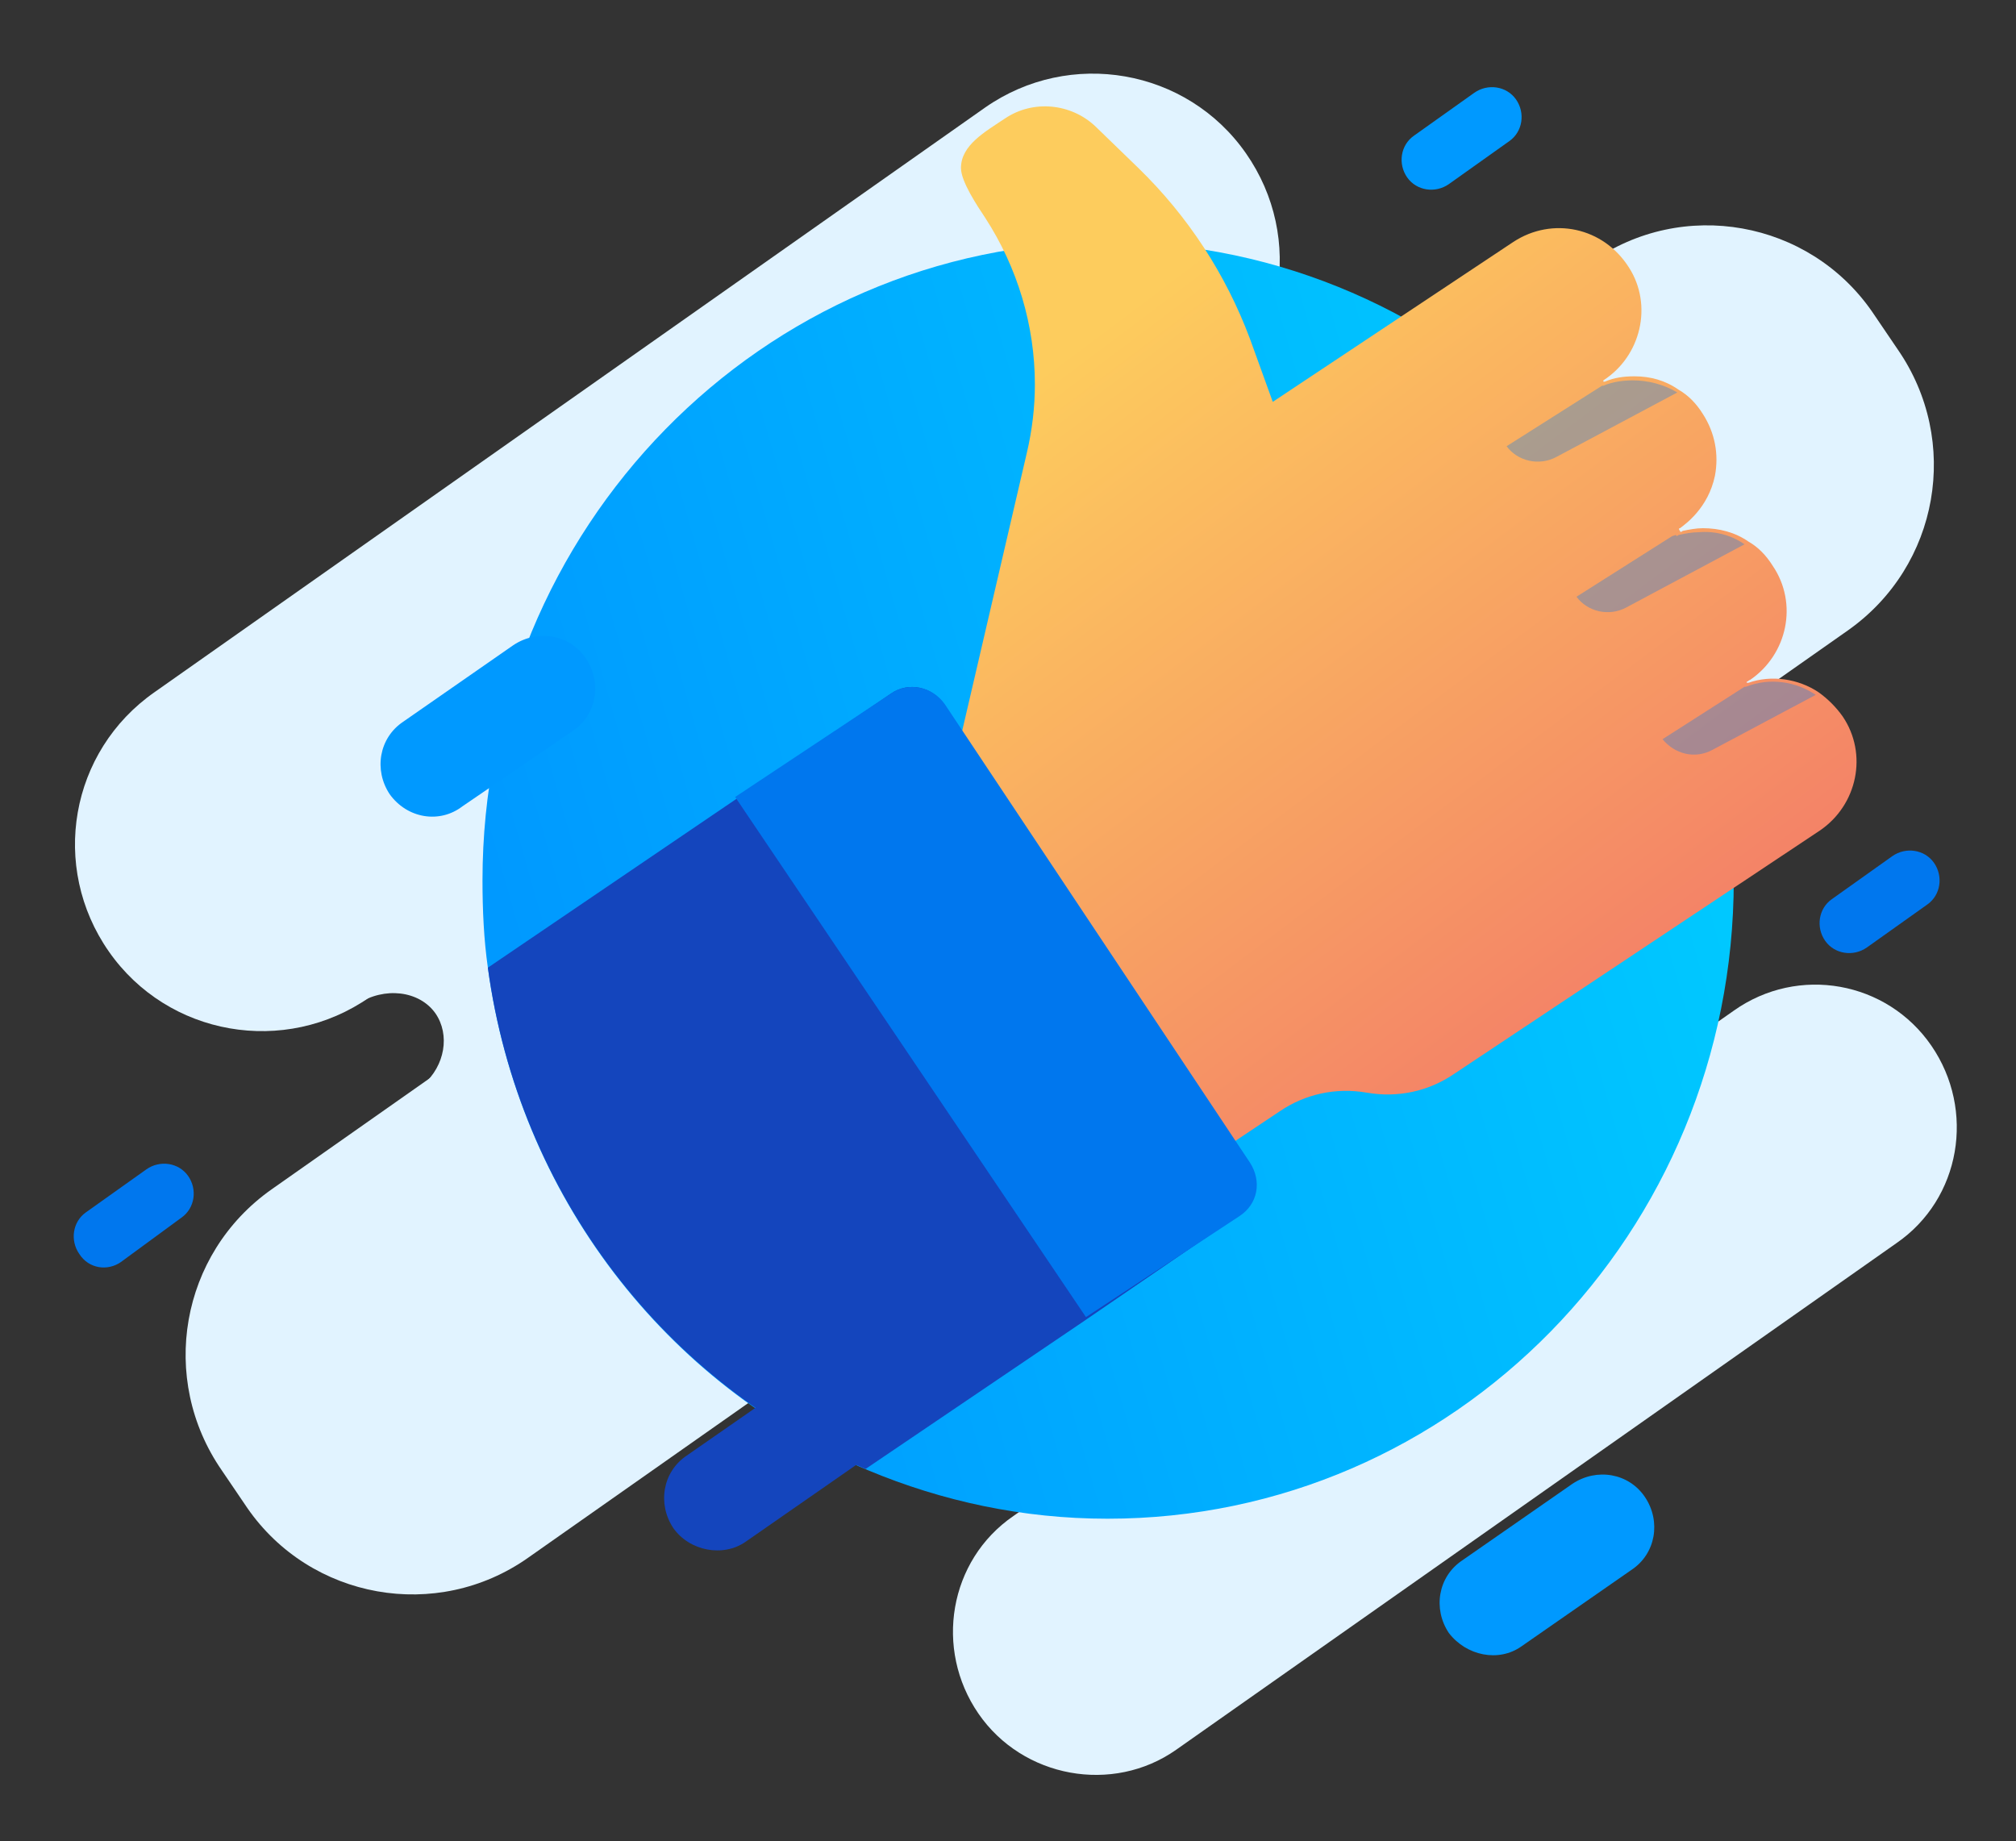
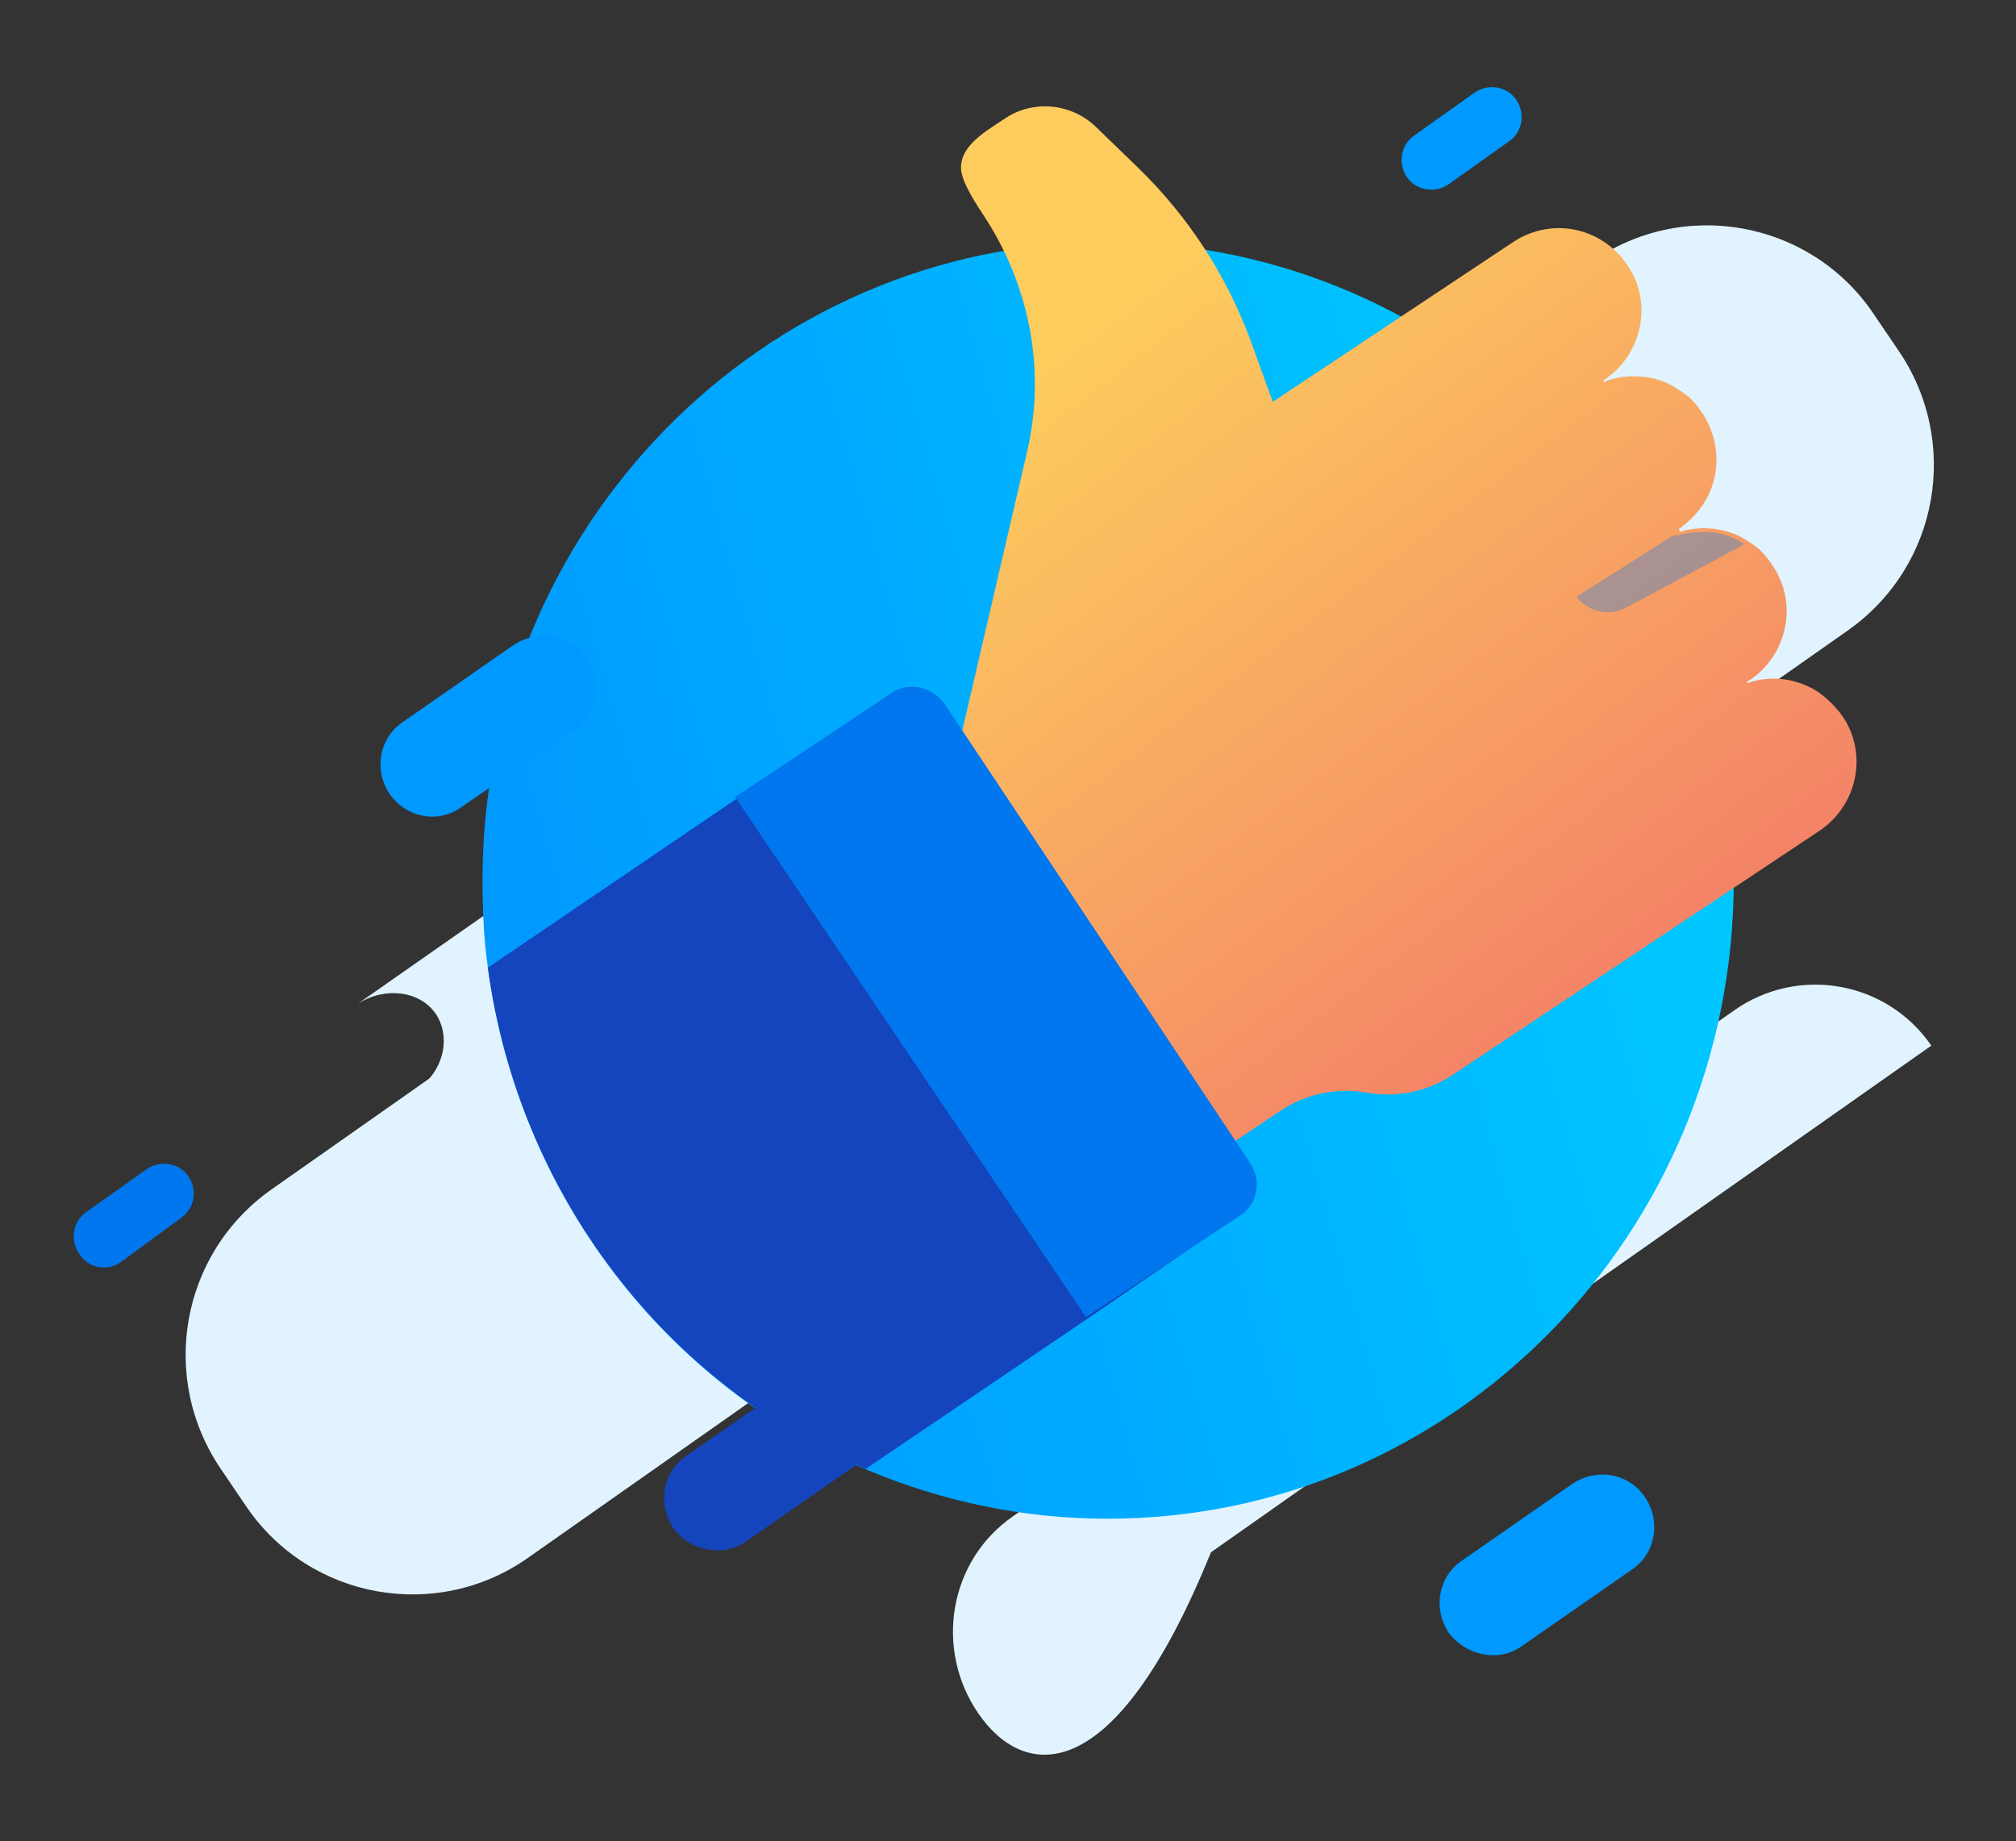
<svg xmlns="http://www.w3.org/2000/svg" version="1.1" id="Layer_1" x="0px" y="0px" viewBox="0 0 150 137" style="enable-background:new 0 0 150 137;" xml:space="preserve">
  <rect x="0" y="0" width="150" height="137" fill="#333333" stroke="none" />
  <style type="text/css">
	.st0{fill-rule:evenodd;clip-rule:evenodd;fill:#E1F3FF;}
	.st1{fill:url(#SVGID_1_);}
	.st2{fill:url(#SVGID_2_);}
	.st3{fill:#1445BD;}
	.st4{fill:#0077EE;}
	.st5{fill:#0077EE;fill-opacity:0.32;}
	.st6{fill-rule:evenodd;clip-rule:evenodd;fill:#1445BD;}
	.st7{fill-rule:evenodd;clip-rule:evenodd;fill:#0077EE;}
	.st8{fill-rule:evenodd;clip-rule:evenodd;fill:#0099FF;}
</style>
  <path class="st0" d="M16.5,109.4c-4.7-6.8-3.1-16.1,3.7-20.9l98.2-69c6.8-4.8,16.2-3.1,20.9,3.7l1.9,2.8c4.7,6.8,3.1,16.1-3.7,20.9  l-98.2,69c-6.8,4.8-16.2,3.1-20.9-3.7L16.5,109.4z" />
-   <path class="st0" d="M8.1,70.8c-4.4-6.3-2.9-14.9,3.4-19.3L73.3,8c6.3-4.4,15-2.9,19.4,3.4l0,0c4.4,6.3,2.9,14.9-3.4,19.3L27.5,74.2  C21.2,78.6,12.5,77.1,8.1,70.8L8.1,70.8z" />
  <path class="st0" d="M67.5,46.1L26.6,74.7l0,0c2-1.3,4.6-1,5.8,0.7c1.1,1.6,0.7,3.9-0.9,5.3L72,52.5L67.5,46.1z" />
-   <path class="st0" d="M72.8,127.5c-3.3-4.8-2.2-11.4,2.6-14.7L129,75.2c4.8-3.4,11.4-2.2,14.7,2.6l0,0c3.3,4.8,2.2,11.4-2.6,14.7  l-53.6,37.7C82.8,133.5,76.1,132.3,72.8,127.5L72.8,127.5z" />
+   <path class="st0" d="M72.8,127.5c-3.3-4.8-2.2-11.4,2.6-14.7L129,75.2c4.8-3.4,11.4-2.2,14.7,2.6l0,0l-53.6,37.7C82.8,133.5,76.1,132.3,72.8,127.5L72.8,127.5z" />
  <linearGradient id="SVGID_1_" gradientUnits="userSpaceOnUse" x1="125.958" y1="83.547" x2="40.061" y2="59.083" gradientTransform="matrix(1 0 0 -1 0 136.693)">
    <stop offset="0" style="stop-color:#00C9FF" />
    <stop offset="1" style="stop-color:#0099FF" />
  </linearGradient>
  <path class="st1" d="M129,65.5c0,26.2-20.8,47.5-46.6,47.5c-6.3,0-12.3-1.3-17.8-3.6c-15-6.3-26-20.4-28.3-37.4  c-0.3-2.1-0.4-4.3-0.4-6.5c0-26.2,20.8-47.5,46.6-47.5C108.2,18.1,129,39.3,129,65.5z" />
  <linearGradient id="SVGID_2_" gradientUnits="userSpaceOnUse" x1="83.974" y1="113.838" x2="132.563" y2="49.203" gradientTransform="matrix(1 0 0 -1 0 136.693)">
    <stop offset="0" style="stop-color:#FDCC5D" />
    <stop offset="1" style="stop-color:#F16D6A" />
  </linearGradient>
  <path class="st2" d="M108.2,79.9c-1.9,1.3-4.2,1.8-6.5,1.4c-2.3-0.4-4.6,0.1-6.5,1.4l-3.6,2.4L71.4,55.2l5-21.5  c0.4-1.7,0.6-3.4,0.6-5.1c0-4.4-1.3-8.7-3.7-12.4c-0.6-0.9-1.8-2.7-1.8-3.7c0-1.7,1.8-2.7,3.3-3.7c2.1-1.4,4.9-1.1,6.7,0.6l3.2,3.1  c3.7,3.6,6.5,7.9,8.3,12.7l1.7,4.7l17.9-11.9c2.9-1.9,6.7-1.1,8.6,1.9c1.8,2.8,0.9,6.6-1.9,8.4c0,0,0,0.1,0,0.1c0,0,0,0,0.1,0  c0.7-0.3,1.4-0.4,2.2-0.4c1.2,0,2.3,0.3,3.3,1c0.7,0.4,1.3,1,1.8,1.8c0.9,1.4,1.2,3,0.9,4.6c-0.5,2.4-2.2,3.6-2.6,3.9  c-0.1,0-0.1,0.1,0,0.2c0,0.1,0.1,0.1,0.2,0c0.5-0.1,1-0.2,1.5-0.2c1.2,0,2.4,0.3,3.4,1c0.7,0.4,1.3,1,1.8,1.8  c1.9,2.8,1.1,6.6-1.7,8.5c-0.1,0-0.1,0.1-0.2,0.1c0,0-0.1,0.1,0,0.1c0,0,0,0,0,0c0,0,0.1,0,0.1,0c1.7-0.6,3.7-0.3,5.2,0.7  c0.7,0.5,1.3,1.1,1.8,1.8c1.9,2.8,1.1,6.6-1.7,8.5L108.2,79.9z" />
  <path class="st3" d="M91.6,90.8l-11.1,7.6l-16.1,10.9C49.5,102.9,38.6,88.9,36.3,72L55,59.3l11.3-7.7c1.3-0.9,3.1-0.5,3.9,0.8  l22.2,34.3C93.3,88.1,92.9,89.9,91.6,90.8L91.6,90.8z" />
  <path class="st4" d="M92.2,90.5L80.8,98L54.7,59.3l11.6-7.7c1.3-0.9,3.1-0.5,4,0.8l22.7,34.1C93.9,87.9,93.6,89.6,92.2,90.5  L92.2,90.5z" />
-   <path class="st5" d="M124.8,29.2l-9,4.8c-1.3,0.7-2.9,0.3-3.7-0.8l7.1-4.5c0,0,0.1,0,0.1,0c0.7-0.3,1.5-0.4,2.2-0.4  C122.6,28.3,123.8,28.6,124.8,29.2L124.8,29.2z" />
  <path class="st5" d="M129.8,40.5l-8.8,4.7c-1.3,0.7-2.9,0.3-3.7-0.8l7.1-4.5l0.3-0.1c0,0.1,0.1,0.1,0.2,0c0.5-0.1,1-0.2,1.5-0.2  C127.6,39.5,128.8,39.8,129.8,40.5z" />
-   <path class="st5" d="M135.1,51.7l-7.7,4.1c-1.3,0.7-2.8,0.3-3.7-0.8l6.1-3.9c0,0,0.1,0,0.1,0C131.7,50.4,133.6,50.7,135.1,51.7  L135.1,51.7z" />
  <path class="st6" d="M50.1,113.7c-1.2-1.8-0.8-4.2,1-5.4l8.2-5.7c1.8-1.2,4.2-0.8,5.4,1l0,0c1.2,1.8,0.8,4.2-1,5.4l-8.2,5.7  C53.8,115.9,51.3,115.4,50.1,113.7L50.1,113.7z" />
-   <path class="st7" d="M135.8,70c-0.7-1-0.5-2.4,0.5-3.1l4.5-3.2c1-0.7,2.4-0.5,3.1,0.5l0,0c0.7,1,0.5,2.4-0.5,3.1l-4.5,3.2  C137.9,71.2,136.5,71,135.8,70L135.8,70z" />
  <path class="st7" d="M5.9,93.3c-0.7-1-0.5-2.4,0.5-3.1l4.5-3.2c1-0.7,2.4-0.5,3.1,0.5l0,0c0.7,1,0.5,2.4-0.5,3.1L9,93.9  C8,94.6,6.6,94.4,5.9,93.3L5.9,93.3z" />
  <path class="st8" d="M104.7,13.2c-0.7-1-0.5-2.4,0.5-3.1l4.5-3.2c1-0.7,2.4-0.5,3.1,0.5l0,0c0.7,1,0.5,2.4-0.5,3.1l-4.5,3.2  C106.8,14.4,105.4,14.2,104.7,13.2L104.7,13.2z" />
  <path class="st8" d="M29,59.1c-1.2-1.8-0.8-4.2,1-5.4l8.2-5.7c1.8-1.2,4.2-0.8,5.4,1l0,0c1.2,1.8,0.8,4.2-1,5.4L34.4,60  C32.7,61.3,30.3,60.9,29,59.1L29,59.1z" />
  <path class="st8" d="M107.8,121.5c-1.2-1.8-0.8-4.2,1-5.4l8.2-5.7c1.8-1.2,4.2-0.8,5.4,1l0,0c1.2,1.8,0.8,4.2-1,5.4l-8.2,5.7  C111.5,123.7,109.1,123.2,107.8,121.5L107.8,121.5z" />
</svg>